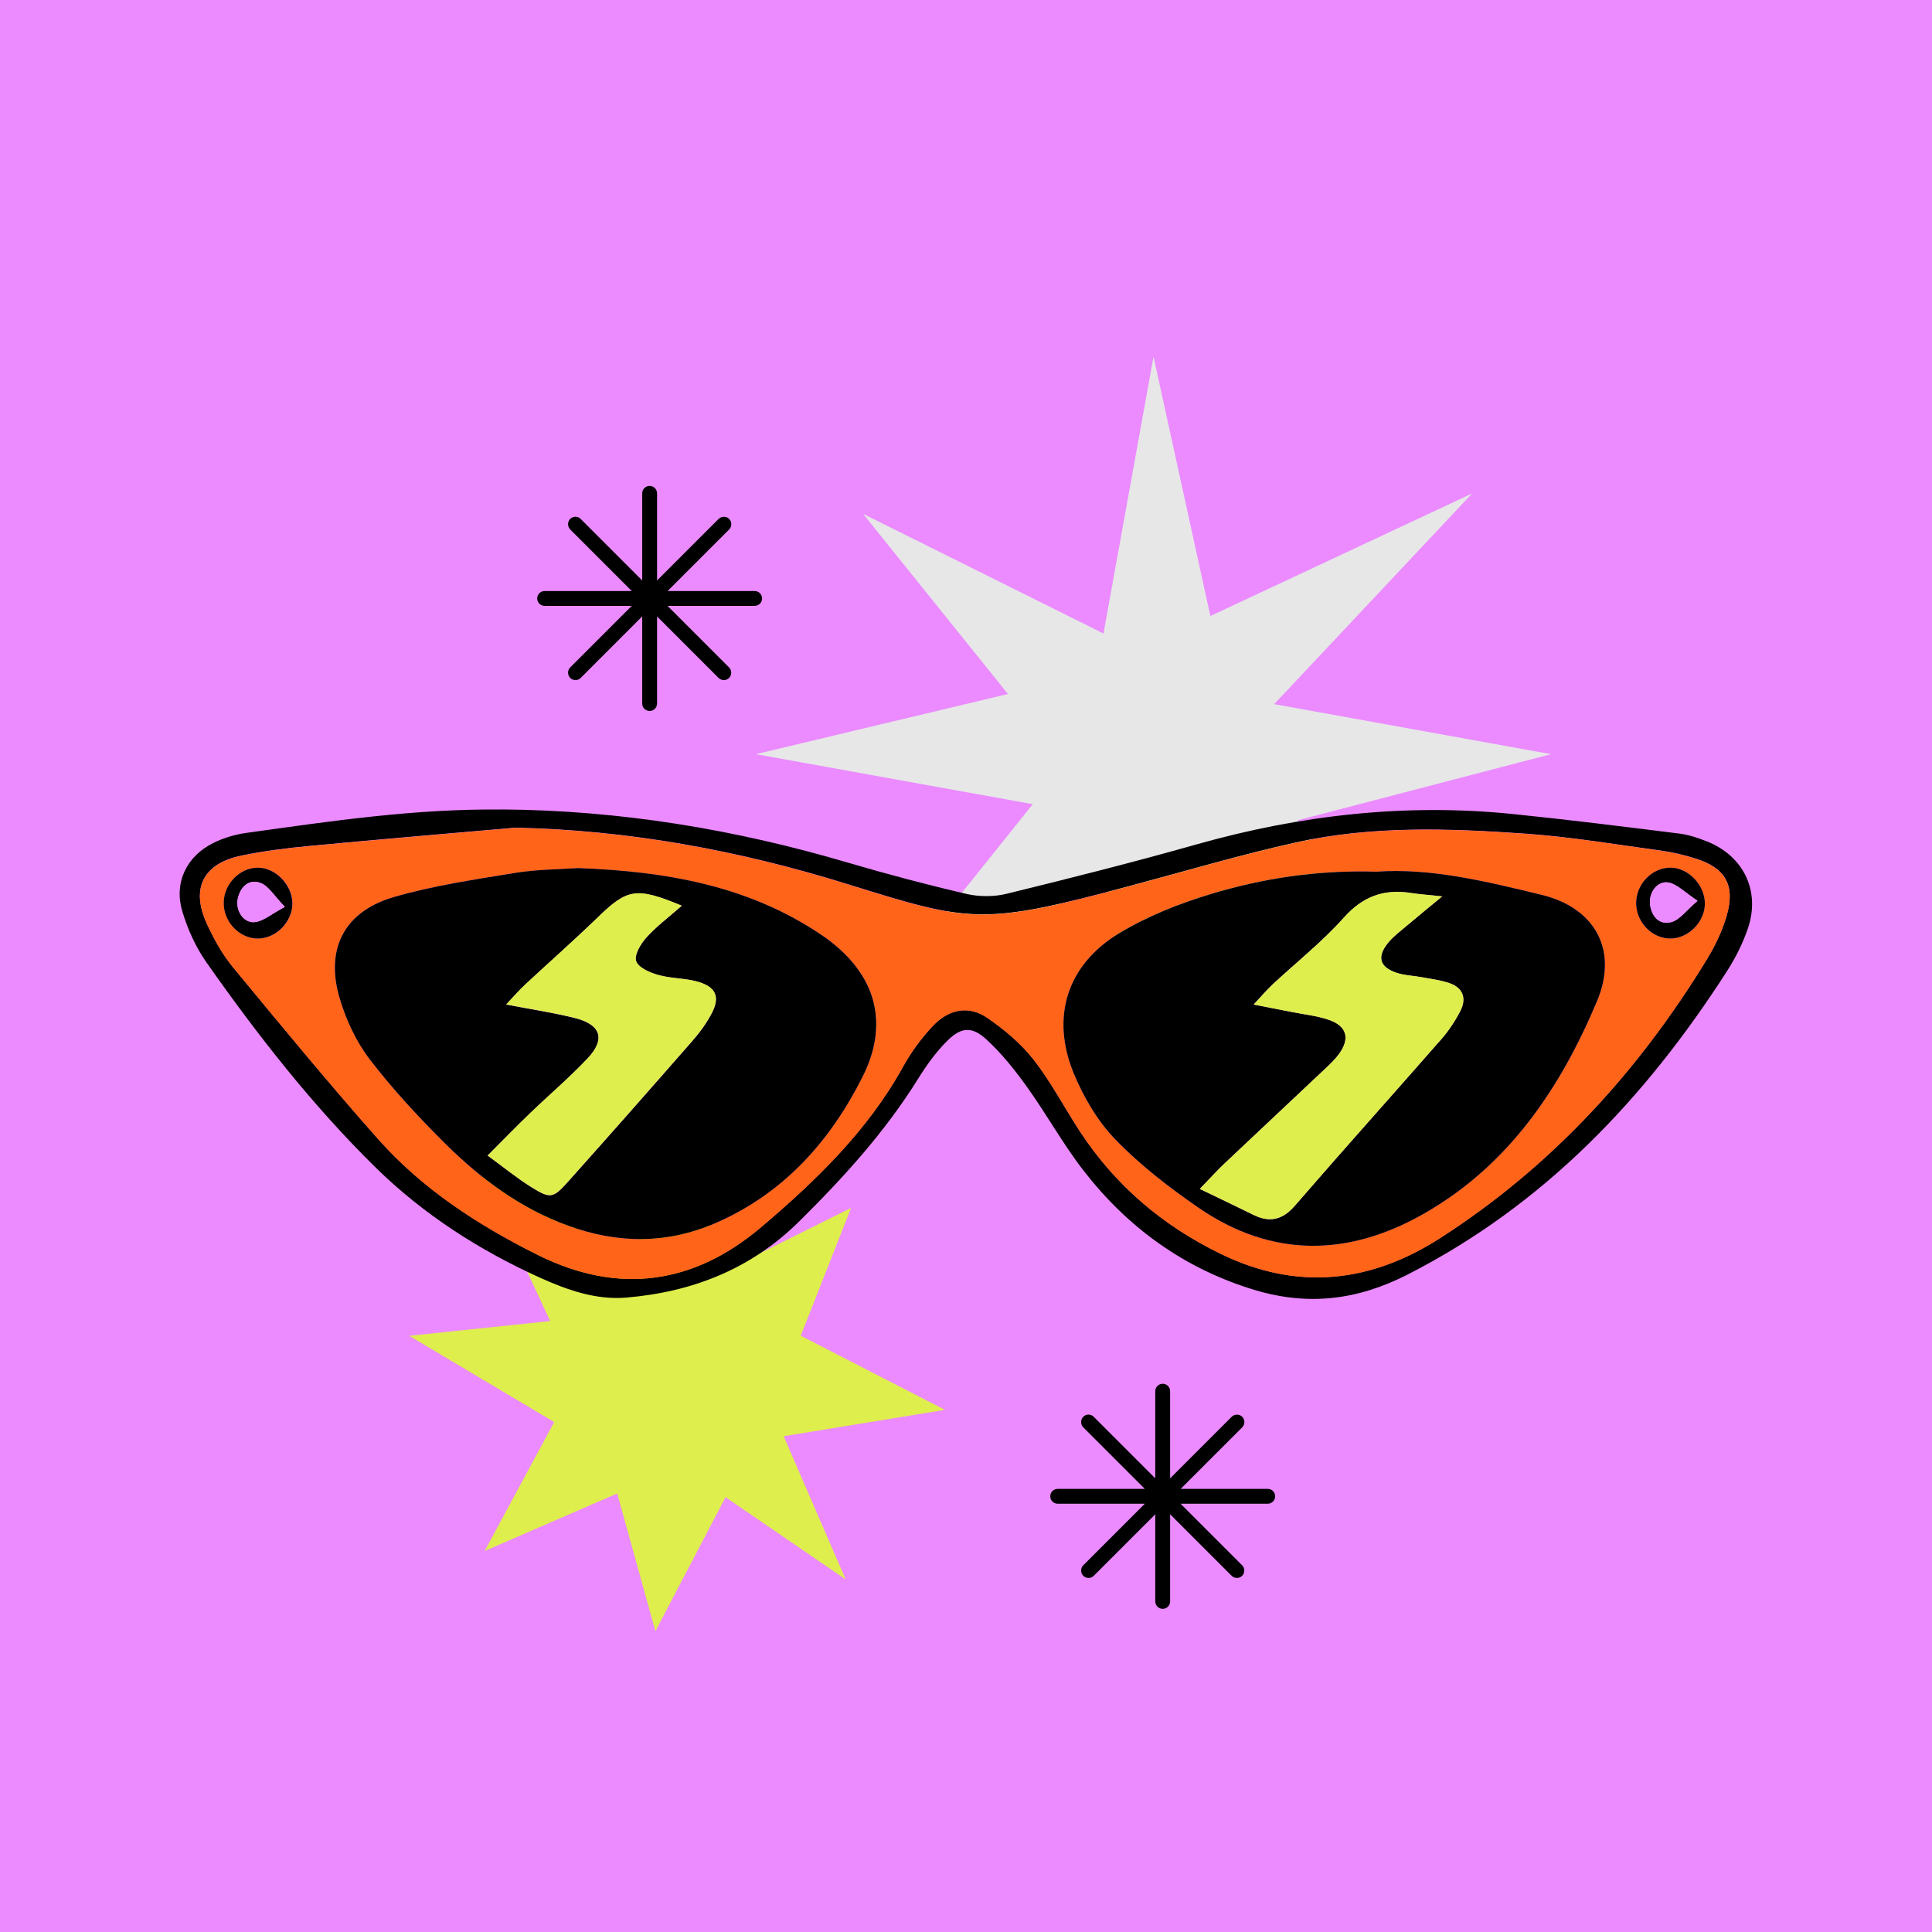
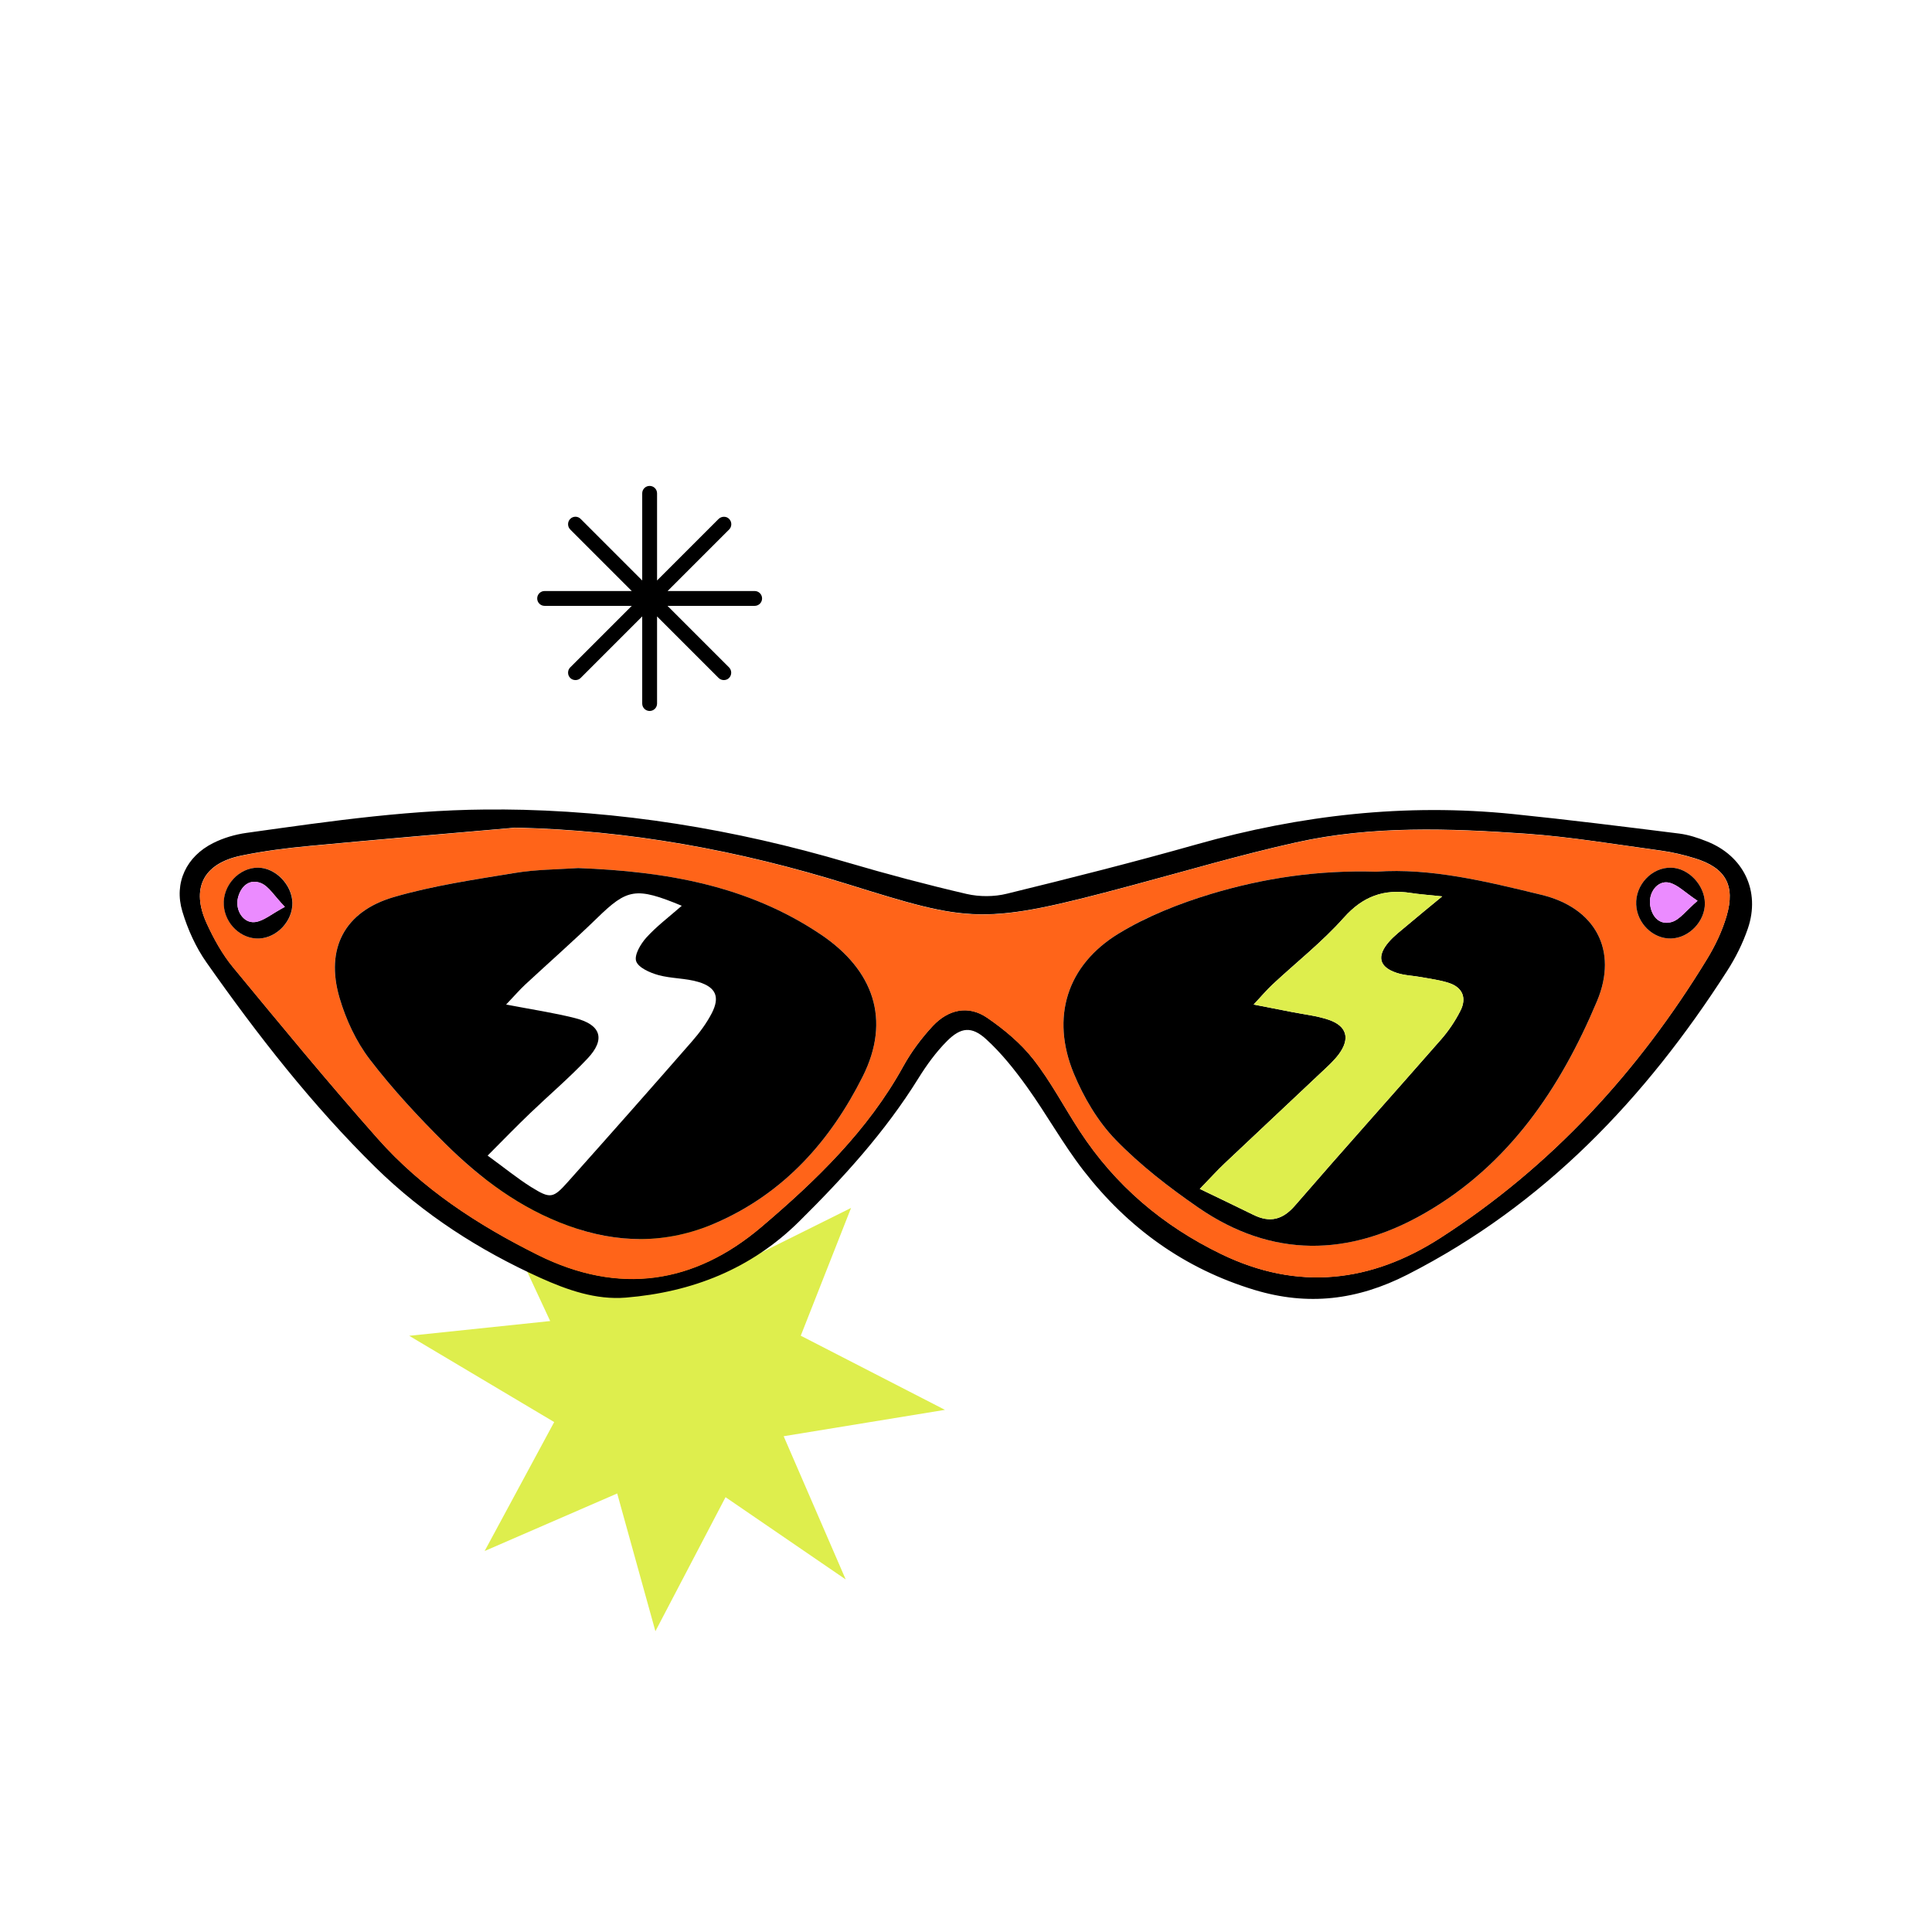
<svg xmlns="http://www.w3.org/2000/svg" id="Capa_1" data-name="Capa 1" viewBox="0 0 197.77 197.77">
  <defs>
    <style>
      .cls-1, .cls-2, .cls-3, .cls-4, .cls-5 {
        stroke-width: 0px;
      }

      .cls-2 {
        fill: #deee4d;
      }

      .cls-3 {
        fill: #ff6419;
      }

      .cls-4 {
        fill: #e7e7e7;
      }

      .cls-5 {
        fill: #eb8bff;
      }
    </style>
  </defs>
-   <rect class="cls-5" width="197.77" height="197.77" />
  <polygon class="cls-2" points="64.63 129.38 48.79 119.06 56.32 135.23 41.89 136.74 56.73 145.57 49.61 158.77 63.18 152.88 67.09 166.98 74.27 153.26 86.57 161.68 80.22 147.02 96.73 144.32 81.97 136.73 87.12 123.65 74.37 129.99 68.92 115.21 64.63 129.38" />
-   <polygon class="cls-4" points="132.83 83.97 158.77 77.2 130.43 72.08 150.7 50.51 123.9 63.06 118.08 36.51 112.96 64.85 88.35 52.6 103.18 71.04 77.38 77.2 105.72 82.32 83.62 109.92 112.96 89.55 118.08 117.89 125.04 93.28 150.74 108.68 132.83 83.97" />
  <g>
    <path class="cls-1" d="m51.33,82.86c12.07.08,23.85,2.02,35.42,5.43,4.04,1.19,8.11,2.27,12.2,3.22,1.31.3,2.83.3,4.14-.03,6.5-1.59,12.99-3.23,19.42-5.05,10.61-3,21.38-4.22,32.37-3.1,5.68.58,11.35,1.29,17.02,2,.95.12,1.9.43,2.8.79,3.78,1.48,5.53,5.09,4.22,8.93-.52,1.52-1.26,3-2.13,4.35-8.36,13.03-18.7,23.93-32.72,31.08-5.14,2.62-10.18,3.21-15.63,1.57-7.18-2.17-12.97-6.35-17.52-12.22-2.11-2.72-3.79-5.78-5.8-8.58-1.25-1.74-2.61-3.45-4.18-4.88-1.48-1.34-2.58-1.22-3.99.19-1.13,1.13-2.1,2.47-2.95,3.84-3.39,5.46-7.67,10.16-12.21,14.65-4.93,4.87-10.95,7.22-17.72,7.78-3.07.25-5.97-.77-8.75-2.02-6.26-2.83-11.97-6.49-16.88-11.31-6.49-6.38-12.07-13.54-17.29-20.96-1.1-1.56-1.93-3.4-2.48-5.23-.89-2.94.41-5.65,3.17-7.02,1.04-.52,2.23-.87,3.38-1.03,8.66-1.21,17.31-2.49,26.1-2.39Zm1.32,1.87c-6.98.61-13.96,1.2-20.94,1.86-2.36.22-4.73.52-7.04,1-3.88.81-5.16,3.36-3.49,6.97.72,1.56,1.58,3.11,2.66,4.43,4.87,5.9,9.74,11.82,14.81,17.54,4.56,5.15,10.25,8.85,16.4,11.92,8.31,4.14,16.01,2.98,22.89-2.86,5.59-4.75,10.89-9.86,14.51-16.42.82-1.49,1.88-2.91,3.04-4.16,1.56-1.67,3.62-2.17,5.57-.83,1.74,1.19,3.44,2.61,4.73,4.26,1.79,2.28,3.14,4.9,4.74,7.34,3.63,5.56,8.49,9.68,14.47,12.58,7.84,3.81,15.33,2.93,22.45-1.65,11.37-7.31,20.28-17.04,27.29-28.54.84-1.37,1.55-2.87,2-4.4.93-3.15-.11-4.95-3.24-5.91-1.13-.35-2.3-.63-3.47-.79-4.59-.62-9.18-1.4-13.8-1.73-7.86-.55-15.78-.84-23.54.89-5.68,1.26-11.27,2.92-16.89,4.42-15.3,4.11-16.39,3.79-29.05-.15-11.08-3.45-22.4-5.54-34.1-5.78Z" />
    <path class="cls-3" d="m52.65,84.74c11.69.24,23.01,2.33,34.1,5.78,12.66,3.94,13.75,4.26,29.05.15,5.62-1.51,11.21-3.16,16.89-4.42,7.76-1.73,15.68-1.44,23.54-.89,4.62.32,9.21,1.1,13.8,1.73,1.17.16,2.34.44,3.47.79,3.12.95,4.17,2.75,3.24,5.91-.45,1.53-1.17,3.03-2,4.4-7.02,11.5-15.93,21.23-27.29,28.54-7.11,4.58-14.61,5.45-22.45,1.65-5.98-2.9-10.84-7.03-14.47-12.58-1.59-2.44-2.95-5.05-4.74-7.34-1.29-1.65-2.99-3.06-4.73-4.26-1.95-1.34-4-.84-5.57.83-1.17,1.25-2.22,2.66-3.04,4.16-3.62,6.56-8.92,11.67-14.51,16.42-6.88,5.84-14.57,7-22.89,2.86-6.15-3.07-11.84-6.76-16.4-11.92-5.07-5.73-9.94-11.64-14.81-17.54-1.09-1.32-1.94-2.87-2.66-4.43-1.66-3.6-.39-6.16,3.49-6.97,2.32-.48,4.68-.78,7.04-1,6.98-.66,13.96-1.24,20.94-1.86Zm6.53,4.12c-2.03.15-4.31.15-6.54.51-4.14.68-8.32,1.29-12.33,2.46-5.05,1.47-7.02,5.26-5.56,10.29.65,2.23,1.7,4.48,3.1,6.32,2.35,3.07,5.01,5.93,7.76,8.66,3.62,3.59,7.68,6.61,12.55,8.37,5.08,1.84,10.1,1.9,15.11-.28,6.97-3.04,11.74-8.41,15.04-14.99,2.92-5.82,1.11-10.93-4.3-14.55-7.46-5-15.87-6.45-24.83-6.79Zm81.72.37c-6-.18-11.56.66-16.94,2.28-3.27.99-6.56,2.28-9.46,4.06-5.3,3.24-6.95,8.58-4.58,14.32,1.01,2.44,2.45,4.89,4.27,6.77,2.53,2.61,5.47,4.88,8.47,6.95,7.54,5.2,15.42,5.03,23.18.58,8.62-4.95,13.91-12.81,17.64-21.71,2.19-5.21-.19-9.55-5.68-10.88-5.65-1.37-11.34-2.77-16.91-2.37Zm30.17,6.84c1.83-.05,3.47-1.76,3.45-3.61-.02-1.85-1.67-3.6-3.45-3.64-1.97-.05-3.68,1.76-3.58,3.79.09,1.92,1.73,3.51,3.57,3.46Zm-141.13-3.66c-.04-1.86-1.72-3.58-3.5-3.59-1.96-.02-3.65,1.82-3.52,3.84.12,1.93,1.78,3.49,3.62,3.41,1.84-.08,3.44-1.8,3.4-3.66Z" />
    <path class="cls-1" d="m59.18,88.86c8.96.34,17.37,1.78,24.83,6.79,5.41,3.63,7.22,8.73,4.3,14.55-3.3,6.58-8.06,11.95-15.04,14.99-5.01,2.18-10.04,2.12-15.11.28-4.87-1.76-8.93-4.79-12.55-8.37-2.75-2.73-5.41-5.59-7.76-8.66-1.4-1.83-2.45-4.09-3.1-6.32-1.46-5.03.52-8.82,5.56-10.29,4.01-1.17,8.2-1.78,12.33-2.46,2.22-.37,4.51-.37,6.54-.51Zm-9.27,29.43c1.7,1.23,3.01,2.31,4.44,3.21,2,1.24,2.26,1.2,3.83-.57,4.24-4.75,8.46-9.52,12.64-14.31.78-.89,1.5-1.86,2.04-2.9.85-1.65.44-2.66-1.36-3.2-1.33-.4-2.79-.34-4.12-.71-.86-.24-2.04-.76-2.26-1.42-.21-.63.46-1.77,1.05-2.42,1.04-1.15,2.31-2.1,3.62-3.25-4.7-1.95-5.58-1.75-8.66,1.25-2.4,2.33-4.91,4.54-7.36,6.81-.59.55-1.12,1.17-1.96,2.05,2.65.51,4.88.84,7.06,1.39,2.66.67,3.14,2.17,1.26,4.15-1.85,1.96-3.91,3.71-5.86,5.58-1.38,1.32-2.71,2.69-4.36,4.35Z" />
    <path class="cls-1" d="m140.89,89.23c5.58-.4,11.26,1,16.91,2.37,5.49,1.33,7.87,5.67,5.68,10.88-3.74,8.91-9.03,16.77-17.64,21.71-7.76,4.46-15.64,4.62-23.18-.58-3-2.07-5.94-4.34-8.47-6.95-1.82-1.88-3.26-4.33-4.27-6.77-2.37-5.74-.72-11.08,4.58-14.32,2.9-1.77,6.19-3.07,9.46-4.06,5.38-1.62,10.94-2.46,16.94-2.28Zm-18.08,32.47c2.07,1,3.79,1.82,5.5,2.66,1.69.83,2.99.51,4.26-.96,4.94-5.71,9.98-11.32,14.95-17,.77-.88,1.45-1.89,1.98-2.94.64-1.27.25-2.36-1.15-2.83-.91-.3-1.88-.42-2.83-.6-.85-.16-1.73-.17-2.54-.44-1.8-.59-2.08-1.69-.82-3.16.56-.65,1.26-1.17,1.92-1.73,1.02-.87,2.06-1.71,3.55-2.94-1.54-.16-2.38-.22-3.2-.35-2.77-.43-4.92.34-6.87,2.53-2.21,2.48-4.87,4.57-7.31,6.85-.59.55-1.11,1.17-1.92,2.04,1.59.31,2.74.53,3.89.76,1.27.25,2.58.39,3.79.8,1.86.63,2.22,1.92,1.05,3.51-.51.69-1.16,1.27-1.79,1.86-3.29,3.11-6.6,6.2-9.89,9.31-.76.72-1.47,1.51-2.56,2.63Z" />
    <path class="cls-1" d="m171.06,96.07c-1.84.05-3.48-1.54-3.57-3.46-.1-2.03,1.6-3.84,3.58-3.79,1.78.04,3.43,1.79,3.45,3.64.02,1.85-1.62,3.56-3.45,3.61Zm2.71-3.86c-1.3-.86-2.04-1.66-2.92-1.86-1.18-.26-2.13,1.03-1.93,2.32.19,1.25,1.02,2.06,2.21,1.71.83-.25,1.47-1.17,2.64-2.17Z" />
    <path class="cls-1" d="m29.93,92.41c.04,1.85-1.56,3.58-3.4,3.66-1.84.08-3.5-1.48-3.62-3.41-.13-2.02,1.56-3.86,3.52-3.84,1.78.02,3.45,1.74,3.5,3.59Zm-.77.42c-1.09-1.12-1.63-2.1-2.45-2.43-1.16-.46-2.05.29-2.35,1.5-.32,1.25.54,2.63,1.74,2.49.88-.1,1.69-.83,3.06-1.56Z" />
    <g>
-       <path class="cls-2" d="m49.91,118.29c1.65-1.65,2.98-3.02,4.36-4.35,1.94-1.87,4.01-3.62,5.86-5.58,1.88-1.98,1.4-3.48-1.26-4.15-2.18-.55-4.41-.88-7.06-1.39.84-.88,1.36-1.5,1.96-2.05,2.45-2.28,4.96-4.49,7.36-6.81,3.09-3,3.97-3.2,8.66-1.25-1.31,1.15-2.58,2.1-3.62,3.25-.59.65-1.26,1.79-1.05,2.42.22.67,1.4,1.18,2.26,1.42,1.34.38,2.8.32,4.12.71,1.81.54,2.22,1.56,1.36,3.2-.54,1.04-1.26,2.02-2.04,2.9-4.19,4.79-8.4,9.57-12.64,14.31-1.58,1.76-1.84,1.81-3.83.57-1.43-.89-2.75-1.97-4.44-3.21Z" />
      <path class="cls-2" d="m122.82,121.7c1.09-1.13,1.79-1.91,2.56-2.63,3.29-3.11,6.6-6.2,9.89-9.31.63-.59,1.28-1.17,1.79-1.86,1.17-1.59.82-2.87-1.05-3.51-1.21-.41-2.52-.55-3.79-.8-1.15-.23-2.3-.45-3.89-.76.82-.87,1.34-1.49,1.92-2.04,2.45-2.28,5.1-4.36,7.31-6.85,1.95-2.19,4.1-2.96,6.87-2.53.83.13,1.67.18,3.2.35-1.49,1.23-2.53,2.08-3.55,2.94-.66.56-1.36,1.08-1.92,1.73-1.26,1.47-.98,2.57.82,3.16.81.27,1.69.28,2.54.44.95.18,1.92.29,2.83.6,1.4.47,1.8,1.56,1.15,2.83-.53,1.05-1.2,2.05-1.98,2.94-4.97,5.68-10.01,11.29-14.95,17-1.27,1.47-2.57,1.79-4.26.96-1.71-.84-3.42-1.66-5.5-2.66Z" />
    </g>
    <g>
      <path class="cls-5" d="m173.77,92.21c-1.18,1.01-1.81,1.93-2.64,2.17-1.18.35-2.01-.46-2.21-1.71-.2-1.29.76-2.58,1.93-2.32.87.19,1.61.99,2.92,1.86Z" />
      <path class="cls-5" d="m29.16,92.83c-1.37.73-2.18,1.46-3.06,1.56-1.2.14-2.05-1.24-1.74-2.49.31-1.21,1.2-1.97,2.35-1.5.81.33,1.36,1.31,2.45,2.43Z" />
    </g>
  </g>
-   <path class="cls-1" d="m129.78,152.41h-8.92l6.3-6.3c.14-.14.22-.33.22-.54s-.08-.39-.22-.54-.33-.22-.54-.22h0c-.2,0-.39.08-.54.22l-6.3,6.3v-8.92c0-.42-.34-.76-.76-.76s-.76.34-.76.76v8.92l-6.3-6.3c-.29-.3-.78-.3-1.07,0-.14.14-.22.33-.22.54s.08.39.22.54l6.3,6.3h-8.92c-.42,0-.76.34-.76.76s.34.76.76.76h8.92l-6.3,6.3c-.14.14-.22.33-.22.54s.08.39.22.54c.29.29.79.29,1.07,0l6.3-6.3v8.92c0,.42.34.76.76.76s.76-.34.76-.76v-8.92l6.3,6.3c.29.29.79.29,1.07,0,.14-.14.22-.33.22-.54s-.08-.39-.22-.54l-6.3-6.3h8.92c.42,0,.76-.34.76-.76s-.34-.76-.76-.76Z" />
  <path class="cls-1" d="m77.26,60.5h-8.92l6.3-6.3c.14-.14.22-.33.22-.54s-.08-.39-.22-.54-.33-.22-.54-.22h0c-.2,0-.39.08-.54.22l-6.3,6.3v-8.92c0-.42-.34-.76-.76-.76s-.76.34-.76.76v8.92l-6.3-6.3c-.29-.3-.78-.3-1.07,0-.14.14-.22.33-.22.54s.08.39.22.54l6.3,6.3h-8.92c-.42,0-.76.34-.76.76s.34.76.76.76h8.92l-6.3,6.3c-.14.14-.22.33-.22.54s.08.39.22.54c.29.29.79.29,1.07,0l6.3-6.3v8.92c0,.42.34.76.76.76s.76-.34.76-.76v-8.92l6.3,6.3c.29.29.79.29,1.07,0,.14-.14.22-.33.22-.54s-.08-.39-.22-.54l-6.3-6.3h8.92c.42,0,.76-.34.76-.76s-.34-.76-.76-.76Z" />
</svg>